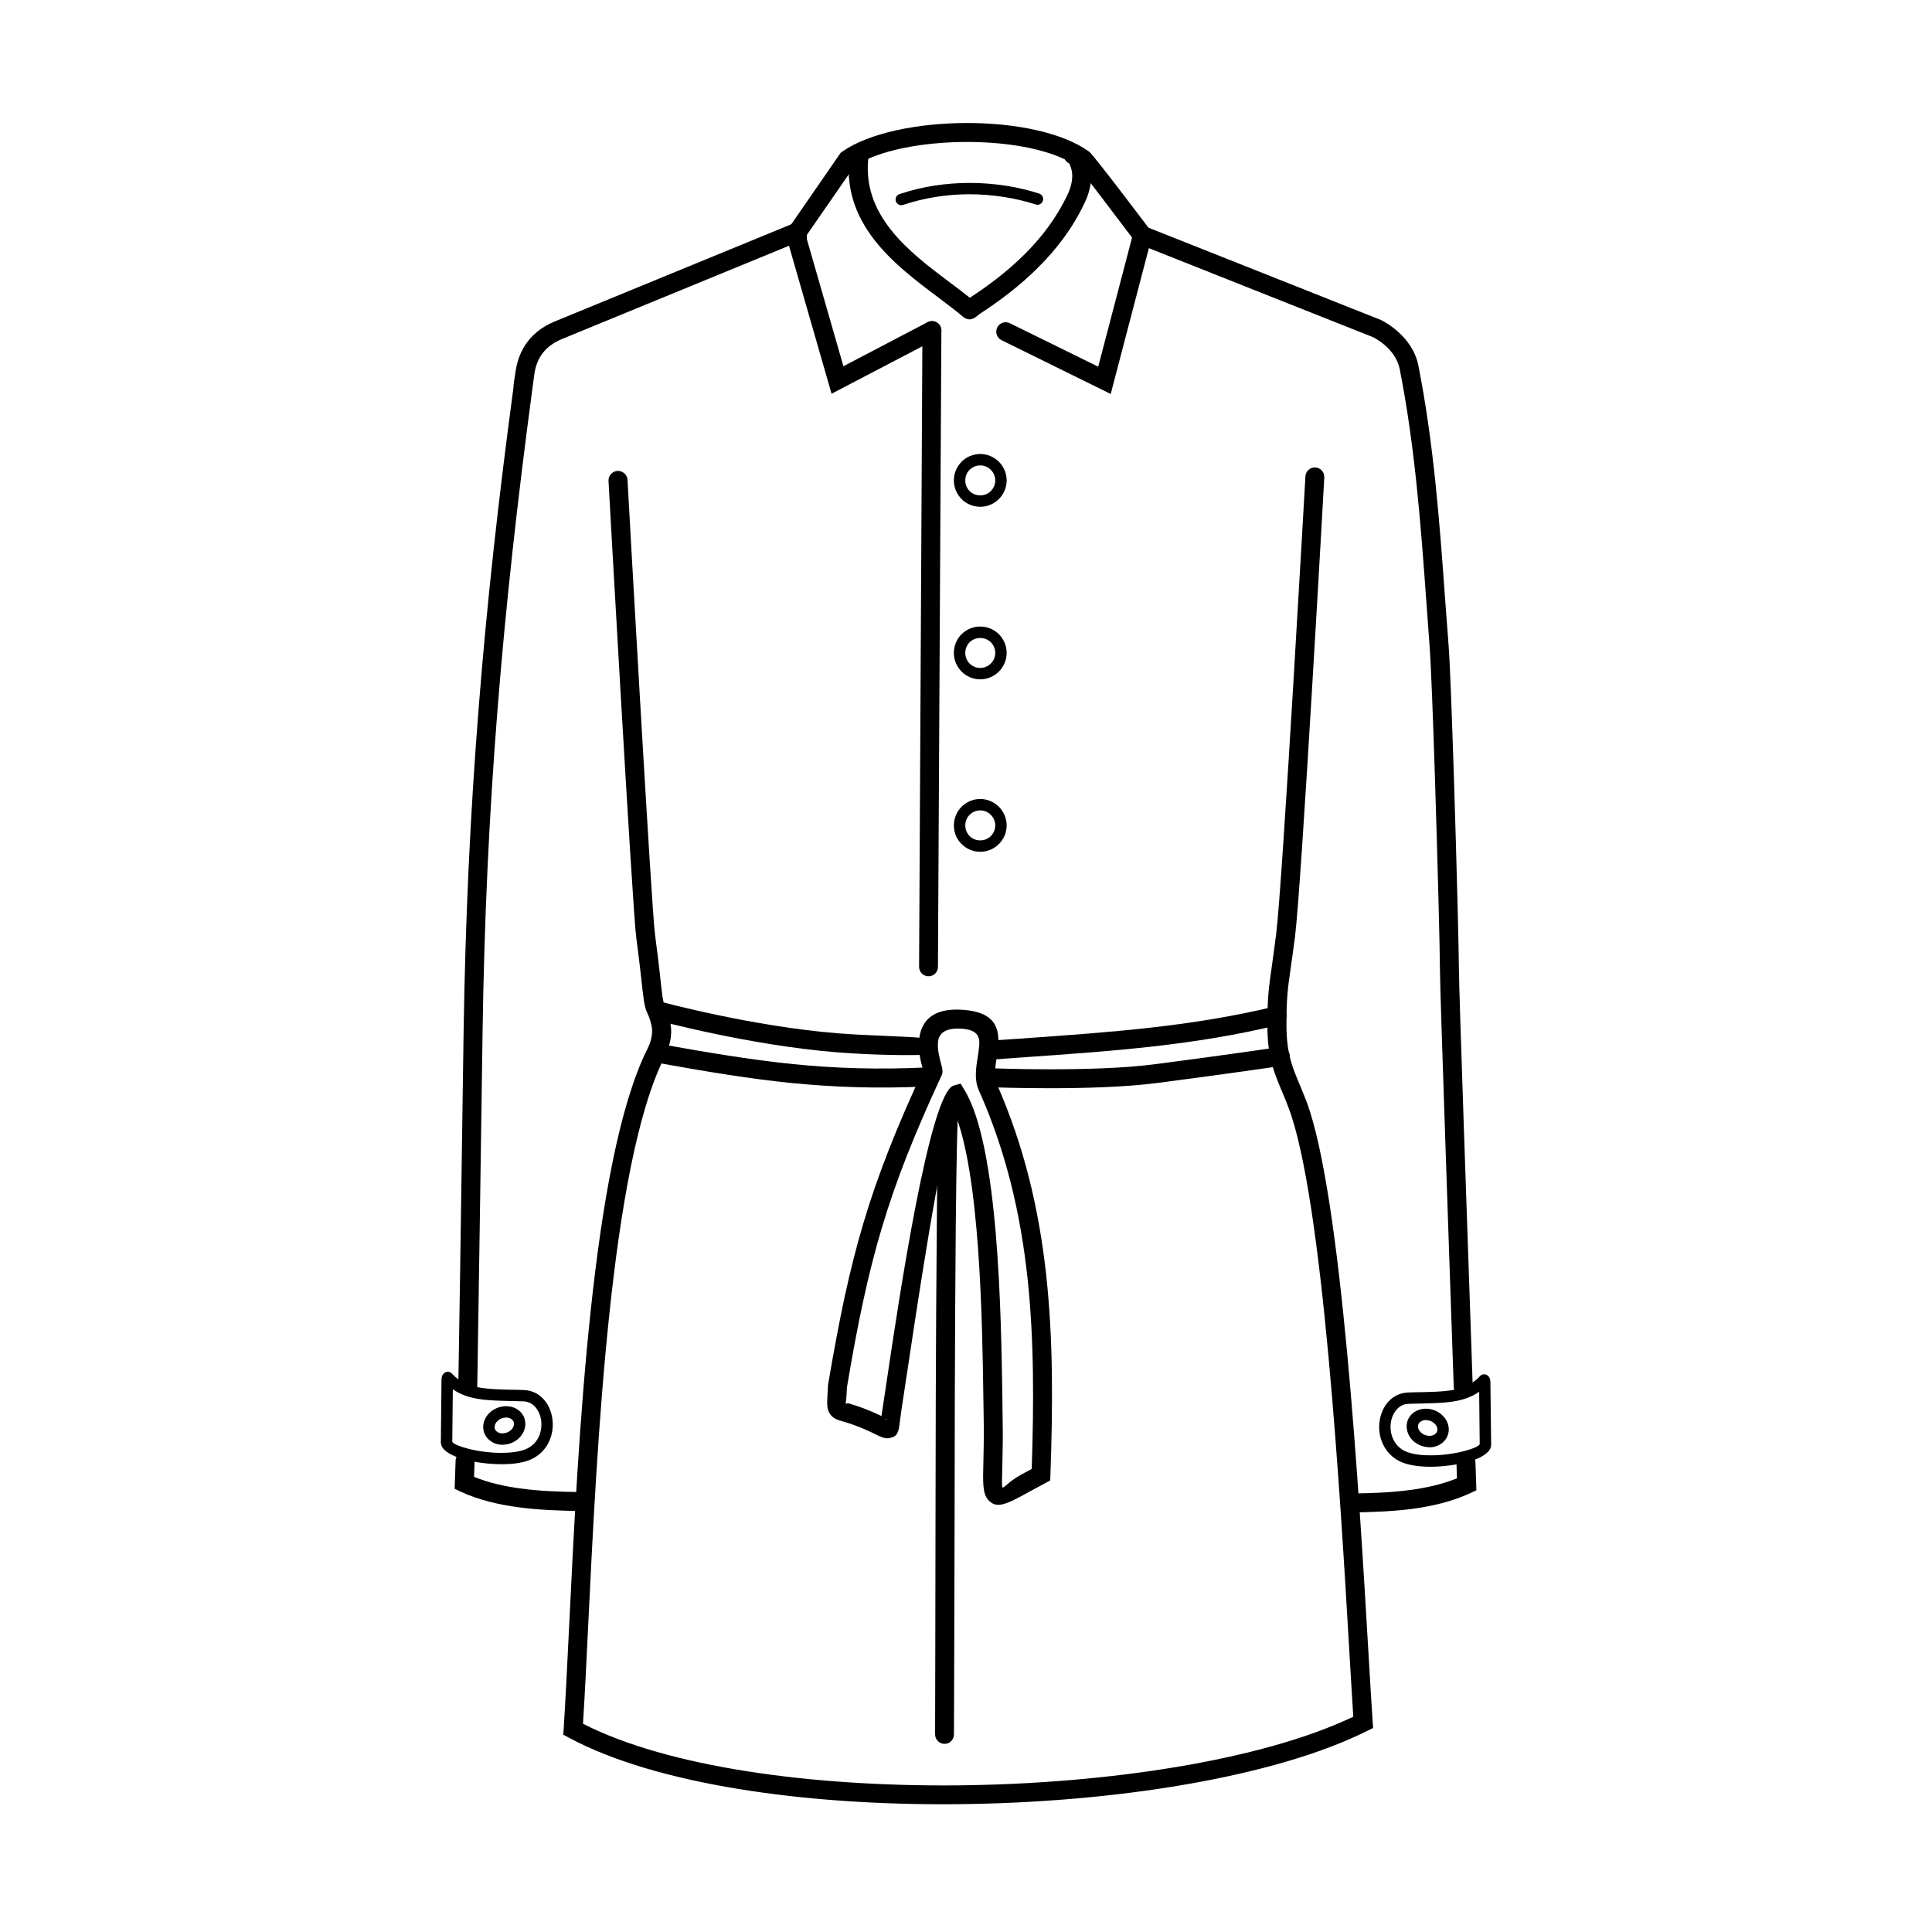
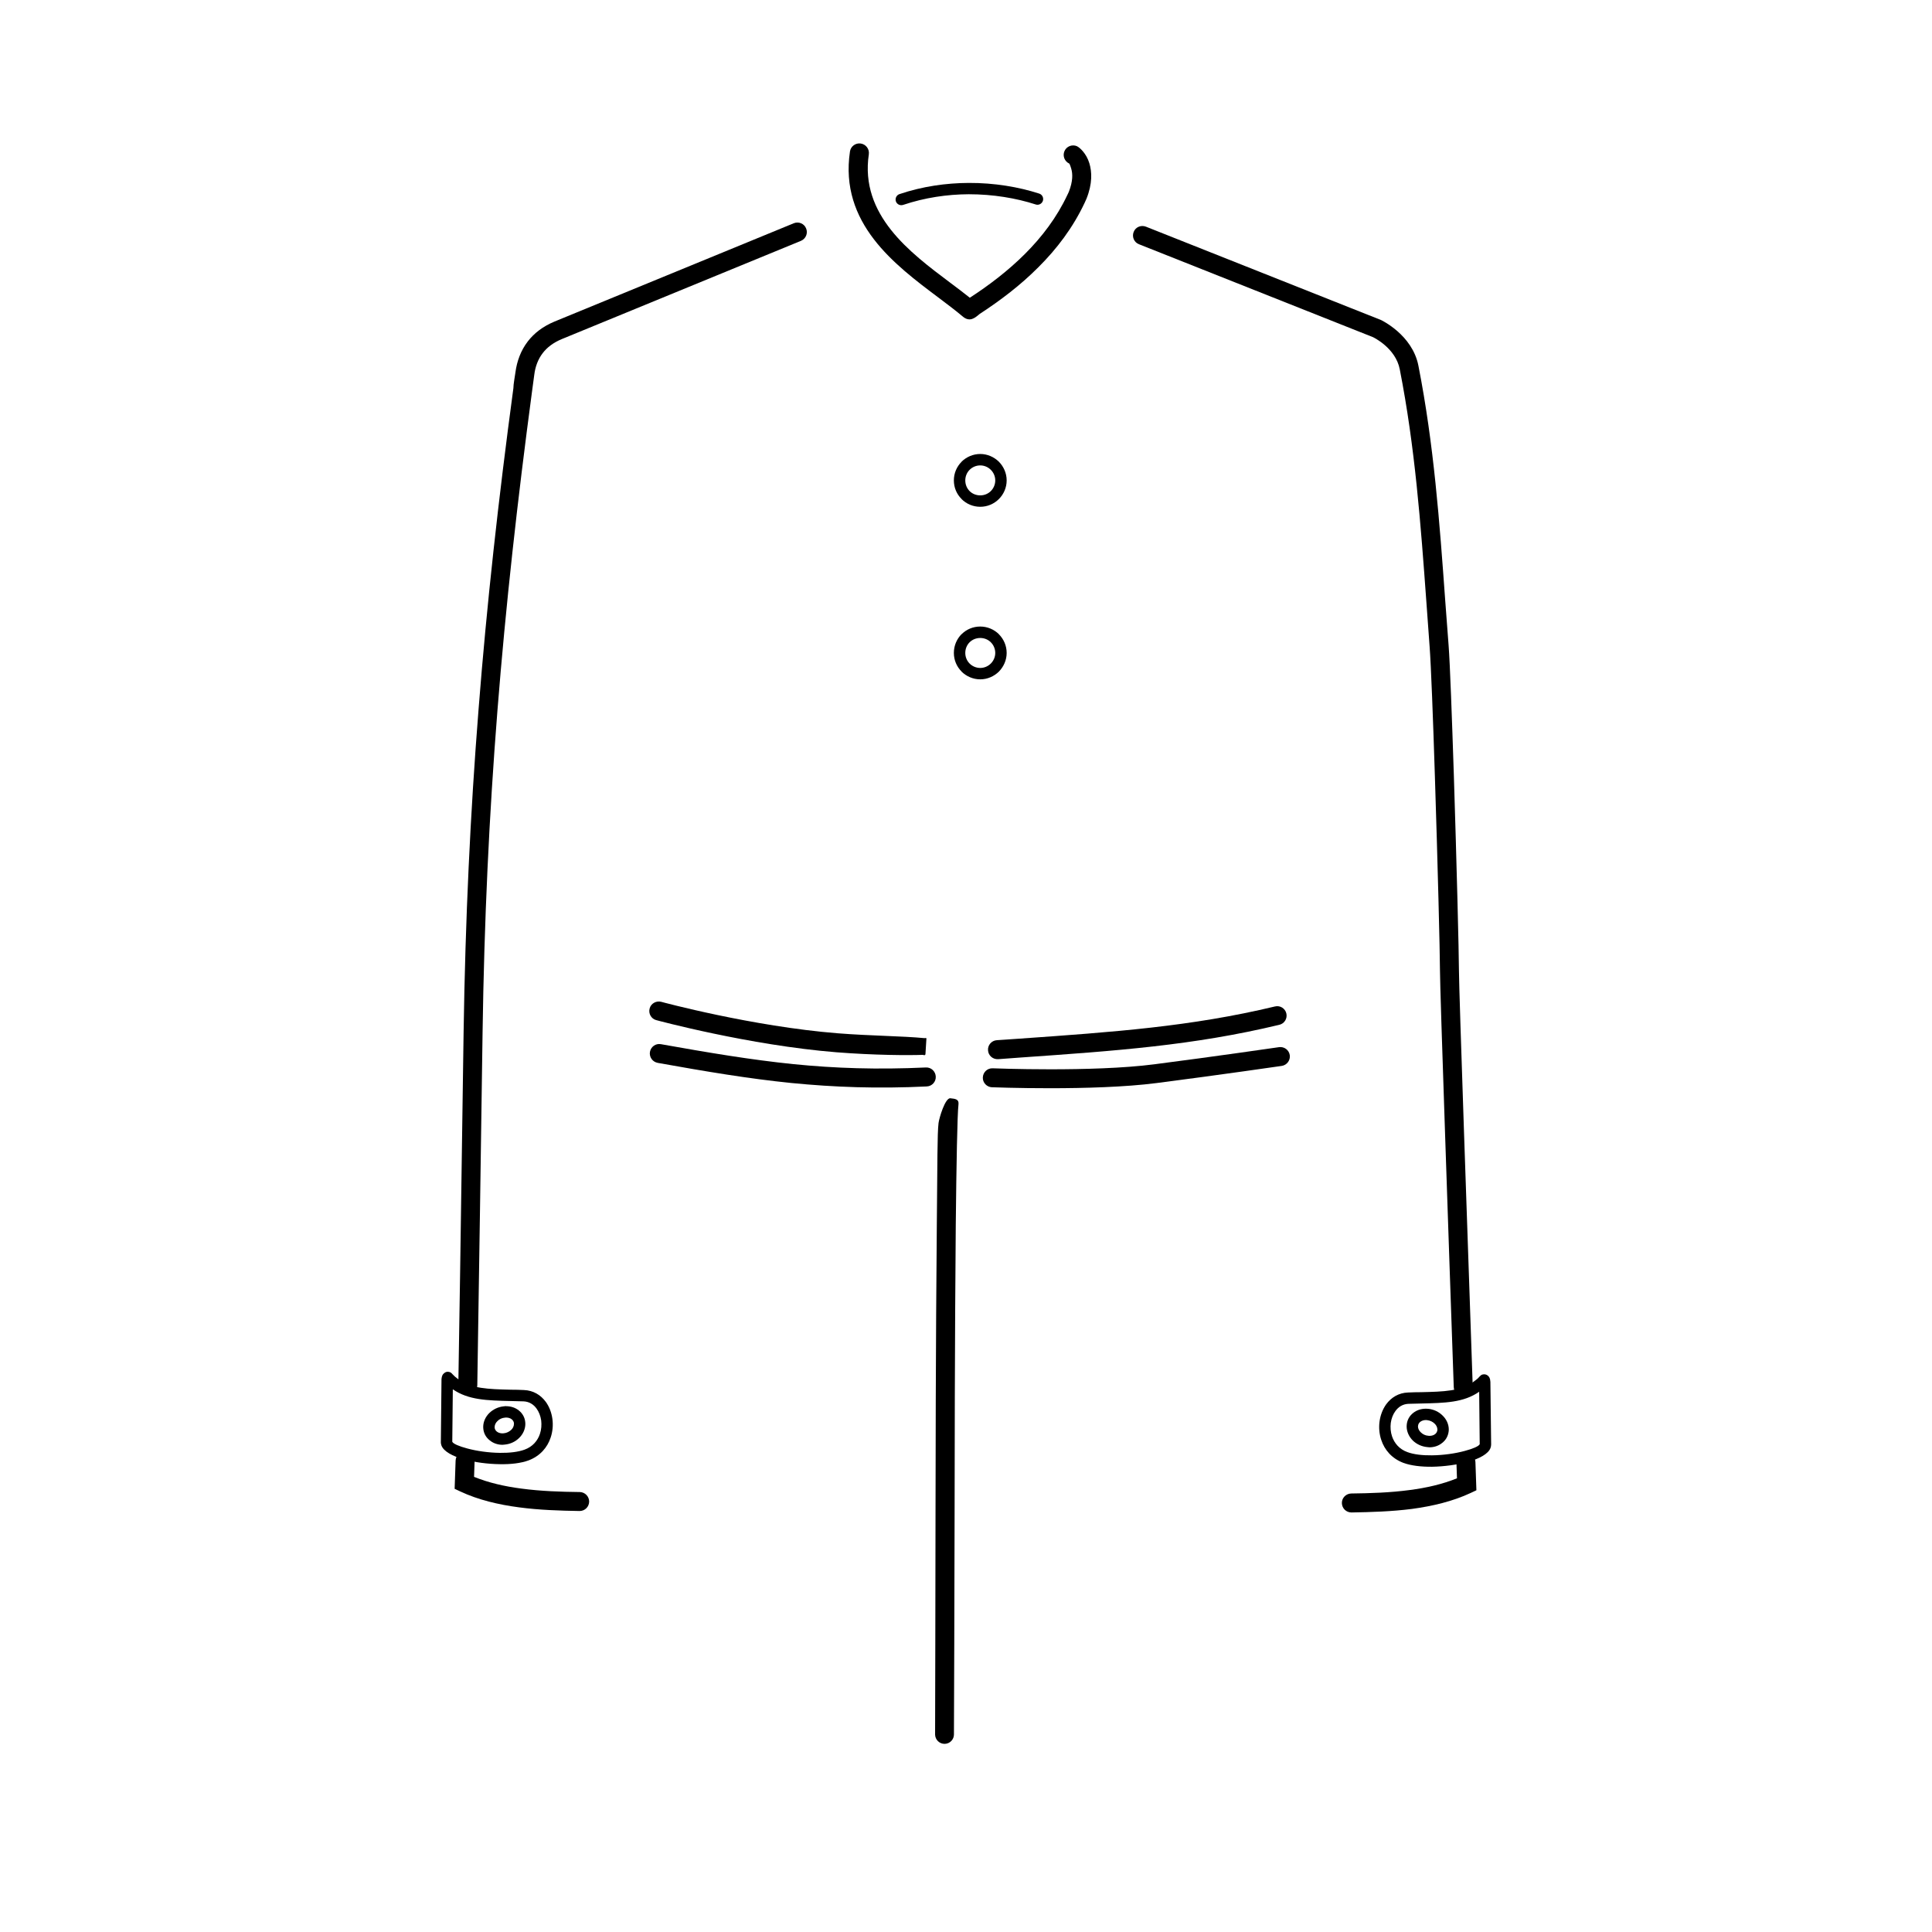
<svg xmlns="http://www.w3.org/2000/svg" fill="#000000" width="800px" height="800px" version="1.1" viewBox="144 144 512 512">
  <g>
    <path d="m354.37 203.16c1.285-0.516 2.742 0.086 3.258 1.371 0.543 1.285-0.086 2.742-1.344 3.285l-63.406 26.047c-2.258 0.941-3.883 2.199-5.027 3.684-1.285 1.656-2 3.656-2.258 5.742l-0.57 4.227c-3.914 29.305-6.996 56.953-9.195 84.773-2.199 27.82-3.512 55.668-3.941 85.344-0.457 31.16-0.887 62.324-1.398 93.484-0.027 1.398-1.172 2.484-2.543 2.484-1.398-0.027-2.512-1.172-2.484-2.57l0.484-30.391 0.914-63.066c0.457-29.961 1.77-57.895 3.969-85.656 2.172-27.762 5.254-55.523 9.227-85.059 0-1.059 0.398-3.086 0.543-4.199 0.398-2.941 1.398-5.742 3.285-8.199 1.656-2.141 3.941-3.941 7.082-5.254z" />
    <path d="m445.83 208.73c-1.285-0.516-1.914-1.973-1.398-3.258 0.484-1.285 1.941-1.914 3.258-1.398l62.293 24.734c0.027 0.027 8.312 3.883 9.91 12.109 4.113 20.938 5.598 41.359 7.113 62.324 0.285 3.797 0.57 7.656 0.887 11.77 0.371 4.828 0.887 19.051 1.398 34.645 0.715 22.363 1.344 47.27 1.344 51.496 0 2.801 0.602 20.879 1.344 42.957 0.742 22.223 1.656 48.5 2.312 67.379 0.059 1.398-1.027 2.543-2.43 2.598-1.371 0.027-2.543-1.059-2.598-2.43-0.656-18.879-1.57-45.156-2.312-67.406-0.77-22.395-1.344-40.617-1.344-43.102 0-4.426-0.629-29.305-1.344-51.328-0.484-15.395-1.027-29.504-1.398-34.445-0.285-3.769-0.57-7.797-0.855-11.797-1.516-20.793-3-41.043-7.055-61.695-1.086-5.656-6.941-8.453-7.113-8.539l-62.008-24.621zm84.145 322.89c-0.059-1.398 1.027-2.543 2.43-2.598 1.371-0.059 2.543 1.027 2.598 2.43l0.258 7.484-1.516 0.715c-4.769 2.227-10.082 3.484-15.539 4.227-5.34 0.684-10.824 0.855-16.051 0.941-1.398 0-2.512-1.086-2.543-2.484-0.027-1.371 1.086-2.512 2.484-2.543 5.055-0.059 10.34-0.227 15.453-0.914 4.426-0.57 8.711-1.543 12.566-3.113l-0.145-4.141z" />
-     <path d="m388.45 231.61c0.027-1.398 1.141-2.512 2.543-2.512 1.371 0 2.484 1.141 2.484 2.512l-0.914 168.63c0 1.371-1.113 2.512-2.512 2.484-1.371 0-2.484-1.113-2.484-2.512l0.887-168.6z" />
    <path d="m317.93 414.35c-1.344-0.344-2.141-1.742-1.77-3.086 0.344-1.344 1.742-2.113 3.086-1.77 0.059 0.027 24.164 6.539 46.785 8.34 8.684 0.684 17.137 0.715 22.965 1.285 0.172-0.027 0.516-0.086 0.516 0.086l-0.258 4.141c0 0.285-0.43 0.398-0.57 0.199-4 0.145-12.883 0.113-23.051-0.684-23.078-1.855-47.613-8.484-47.699-8.512z" />
    <path d="m408.52 424.69c-1.398 0.086-2.598-0.941-2.684-2.344-0.113-1.371 0.941-2.598 2.344-2.684l5.856-0.398c25.078-1.77 45.527-3.199 67.836-8.539 1.371-0.344 2.715 0.516 3.027 1.855 0.312 1.344-0.516 2.684-1.855 3-22.793 5.484-43.387 6.91-68.691 8.684l-5.828 0.43z" />
    <path d="m318.27 425.66c-1.371-0.258-2.258-1.57-2.027-2.914 0.258-1.371 1.543-2.285 2.914-2.027 12.797 2.285 23.906 4.141 35.074 5.285 11.109 1.113 22.25 1.484 35.16 0.887 1.371-0.059 2.543 1.027 2.598 2.43 0.059 1.371-1 2.543-2.398 2.598-13.137 0.629-24.535 0.199-35.875-0.914-11.281-1.141-22.535-3.027-35.445-5.34z" />
    <path d="m406.89 432.14c-1.398-0.059-2.484-1.227-2.43-2.598 0.059-1.398 1.199-2.484 2.598-2.43 0.086 0 26.449 1.059 42.816-1.059 16.25-2.086 33.02-4.543 33.074-4.543 1.371-0.199 2.656 0.742 2.856 2.113 0.199 1.371-0.77 2.656-2.141 2.856-0.027 0-16.25 2.371-33.16 4.543-16.793 2.172-43.559 1.113-43.613 1.113z" />
-     <path d="m305.27 271.45c-0.086-1.371 0.973-2.57 2.371-2.656 1.371-0.059 2.57 1 2.656 2.371 0 0.344 6.371 114.16 7.285 120.48 0.227 1.684 0.484 3.684 0.742 5.797 0.312 2.543 0.656 5.598 0.941 8.254 0.43 3.828 0.656 4.34 1 5.055 0.312 0.715 0.715 1.57 1.227 3.598 0.344 1.344 0.516 3 0.227 4.883-0.227 1.484-0.742 3.141-1.656 4.969-14.281 28.59-17.852 102.51-20.195 150.7-0.484 9.996-0.914 18.879-1.371 25.906 22.535 11.512 60.496 16.652 98.996 16.336 40.328-0.371 81.117-6.742 105.14-18.195-0.285-4.312-0.602-9.996-1-16.539-2.457-42.129-7.082-120.68-16.109-144.73-0.57-1.57-1.172-3-1.742-4.34-2.141-5.086-3.914-9.254-3.914-17.566 0-7.539 0.344-9.824 1.199-15.852 0.312-2.312 0.715-5.113 1.113-8.254 1.684-13.109 7.742-121.11 7.769-121.42 0.059-1.371 1.258-2.43 2.629-2.371 1.398 0.086 2.457 1.285 2.371 2.656 0 0.312-6.055 108.39-7.769 121.79-0.516 3.914-0.855 6.312-1.141 8.281-0.828 5.769-1.113 7.91-1.113 15.168 0 7.34 1.57 11.082 3.484 15.625 0.57 1.398 1.199 2.856 1.828 4.512 9.281 24.793 13.938 103.82 16.422 146.21 0.43 7.199 0.77 13.309 1.113 18.164l0.113 1.656-1.516 0.742c-24.477 12.254-66.977 19.078-108.85 19.449-40.074 0.371-79.746-5.227-102.82-17.652l-1.43-0.77 0.113-1.598c0.484-7.539 0.941-16.852 1.457-27.449 2.371-48.613 5.969-123.16 20.734-152.7 0.656-1.285 1-2.457 1.141-3.484 0.199-1.172 0.086-2.141-0.113-2.941-0.398-1.598-0.656-2.199-0.887-2.684-0.57-1.172-0.941-2-1.457-6.625-0.258-2.312-0.57-5.199-0.941-8.227-0.258-2.141-0.516-4.141-0.715-5.656-0.941-6.484-7.34-120.56-7.34-120.9z" />
    <path d="m396.81 603.57c0.027 1.398-1.059 2.543-2.457 2.57-1.371 0.027-2.512-1.086-2.543-2.457 0-0.145 0.113-45.844 0.113-58.41 0-8.199 0.059-46.785 0.344-76.746 0.172-16.395 0.113-24.105 0.457-26.906 0.172-1.371 1.77-6.742 3.141-6.57 1.398 0.145 2.312 0.285 2.141 1.656-0.312 2.684-0.543 15.68-0.715 31.875-0.258 28.25-0.312 68.121-0.312 76.691 0 13.539-0.172 58.18-0.172 58.297z" />
-     <path d="m363.45 510.95c2.914-17.164 5.598-30.246 9.426-43.016 3.797-12.711 8.684-25.051 15.938-40.703l-0.199 0.027c-0.027 0.059-0.059 0.059-0.059 0.027-0.457-1.684-1.258-4.57-1-7.484 0.371-4.656 3-8.91 11.91-8.168 8.34 0.684 9.453 4.856 9.055 9.883-0.086 0.973-0.258 2.086-0.457 3.227-0.344 2.312-0.742 4.684-0.059 6.168 7.484 16.852 11.395 33.902 13.281 51.27 1.855 17.25 1.715 34.789 1.086 52.699l-0.059 1.457-1.285 0.684c-1.086 0.602-2.629 1.43-4 2.172-6.141 3.371-8.91 4.914-11.195 2.227-1.43-1.656-1.371-4.57-1.227-9.855 0.059-2.941 0.172-6.742 0.086-11.453-0.027-1.57-0.059-3.398-0.086-5.426-0.285-20.336-0.855-59.809-7.742-76.117-3.656 9.969-10.141 53.613-12.883 71.918-0.484 3.285-0.855 5.742-1.113 7.34-0.145 0.941-0.258 1.941-0.371 2.715-0.344 2.887-0.516 4.141-2.828 4.57-1.172 0.199-2.055-0.227-3.629-1-1.227-0.602-3.113-1.543-6.027-2.57-1-0.371-1.77-0.602-2.398-0.77-1.914-0.57-2.887-0.855-3.742-2.199-0.77-1.258-0.715-2.484-0.57-5.027 0.059-0.715 0.086-1.543 0.113-2.285l0.027-0.172v-0.145zm14.254-41.586c-3.742 12.539-6.426 25.422-9.254 42.301-0.059 0.941-0.086 1.598-0.113 2.141-0.086 1.484-0.258 2-0.199 2.113 0.172 0.258 0.199-0.172 0.887 0.027 0.715 0.227 1.598 0.484 2.684 0.855 2.656 0.941 4.543 1.828 5.883 2.457 0.086-0.57 0.172-1.285 0.344-2.227 0.172-1.059 0.543-3.715 1.086-7.254 3.199-21.508 11.367-76.402 17.766-78.117l1.801-0.484 0.973 1.629c9.113 14.824 9.738 59.551 10.082 81.832 0.027 1.973 0.027 3.769 0.059 5.398 0.113 4.856 0 8.684-0.059 11.652-0.113 4.055-0.172 6.254 0 6.453 0.371 0.43 1.312-1.312 4.969-3.34 0.77-0.398 1.598-0.855 2.801-1.516 0.57-17.195 0.656-34.047-1.113-50.582-1.828-16.879-5.625-33.445-12.883-49.727-1.285-2.856-0.77-5.969-0.285-9.027 0.145-0.941 0.285-1.855 0.371-2.828 0.199-2.258-0.371-4.141-4.426-4.484-4.914-0.398-6.34 1.484-6.512 3.598-0.172 2.027 0.484 4.371 0.855 5.769 0.312 1.227 0.543 2.055 0.113 3-7.227 15.566-12.082 27.82-15.824 40.359zm11.109-42.129 0.145-0.344c0.285-0.57-0.145 0.199-0.344 0.371zm-9.77 92.883-0.312-0.027h-0.145c0 0.059 0.027 0.113 0.199 0.086zm0 0c0.285-0.059 0.059-0.059-0.312-0.027z" />
-     <path d="m389.82 229.38c1.227-0.629 2.742-0.172 3.371 1.059 0.656 1.227 0.172 2.742-1.059 3.398l-27.762 14.508-11.566-40.215v-3.398l13.969-20.223 0.344-0.258c7.055-5.027 20.195-7.656 33.188-7.656 12.652 0 25.363 2.484 32.391 7.656 1.141 0.855 16.023 20.566 16.051 20.621l0.742 0.973-11.141 42.559-28.934-14.254c-1.227-0.602-1.742-2.113-1.141-3.371 0.629-1.227 2.141-1.742 3.371-1.113l23.391 11.512 8.969-34.219c-2.941-3.914-13.852-18.309-14.281-18.652-6.141-4.512-17.707-6.684-29.418-6.684-11.852 0-23.648 2.227-29.906 6.453l-12.566 18.164v1.172l9.684 33.645 22.309-11.684z" />
    <path d="m427.35 187.34c-1.227-0.57-1.801-2.027-1.258-3.285 0.543-1.285 2.027-1.855 3.312-1.312l0.086 0.059c0.656 0.312 2.43 1.887 3.199 4.457 0.684 2.227 0.855 5.398-0.77 9.426-0.145 0.344-0.312 0.715-0.516 1.141-3.086 6.539-7.34 12.141-12.227 16.996-4.797 4.828-10.195 8.883-15.539 12.367l-0.145 0.113c-1.113 0.941-2.512 2.172-4.398 0.543-1.887-1.598-4.113-3.258-6.453-5.027-11.539-8.656-26.219-19.652-23.391-38.672 0.199-1.371 1.484-2.312 2.856-2.113 1.371 0.199 2.344 1.484 2.141 2.856-2.398 16.082 10.938 26.047 21.395 33.902 1.914 1.43 3.742 2.801 5.371 4.113 5.055-3.285 10.109-7.113 14.625-11.625 4.484-4.484 8.426-9.652 11.227-15.625 0.145-0.258 0.258-0.543 0.398-0.855 1.086-2.769 1.027-4.742 0.629-6.082-0.285-0.973-0.484-1.371-0.543-1.371z" />
    <path d="m403.78 264.31c1.914 0 3.656 0.801 4.941 2.055 1.258 1.285 2.055 3.027 2.055 4.941 0 1.941-0.801 3.684-2.055 4.941-1.285 1.285-3.027 2.055-4.941 2.055-1.941 0-3.684-0.77-4.969-2.055h0.027c-1.285-1.258-2.055-3-2.055-4.941 0-1.914 0.77-3.656 2.055-4.941h-0.027c1.285-1.258 3.027-2.055 4.969-2.055zm2.801 4.199c-0.715-0.715-1.715-1.172-2.801-1.172-1.113 0-2.113 0.457-2.828 1.172-0.715 0.715-1.141 1.715-1.141 2.801 0 1.113 0.43 2.113 1.141 2.828 0.715 0.715 1.715 1.141 2.828 1.141 1.086 0 2.086-0.43 2.801-1.141 0.715-0.715 1.172-1.715 1.172-2.828 0-1.086-0.457-2.086-1.172-2.801z" />
    <path d="m403.78 310.04c1.914 0 3.656 0.77 4.941 2.027v0.027c1.258 1.258 2.055 3 2.055 4.941 0 1.914-0.801 3.656-2.055 4.941-1.285 1.258-3.027 2.055-4.941 2.055-1.941 0-3.684-0.801-4.969-2.055h0.027c-1.285-1.285-2.055-3.027-2.055-4.941 0-1.941 0.77-3.684 2.027-4.969h0.027c1.258-1.258 3-2.027 4.941-2.027zm2.801 4.172c-0.715-0.715-1.715-1.141-2.801-1.141-1.113 0-2.113 0.43-2.828 1.141-0.715 0.715-1.141 1.715-1.141 2.828 0 1.086 0.43 2.086 1.141 2.801 0.715 0.715 1.715 1.172 2.828 1.172 1.086 0 2.086-0.457 2.801-1.172 0.715-0.715 1.172-1.715 1.172-2.801 0-1.113-0.457-2.113-1.172-2.828z" />
-     <path d="m403.78 355.74c1.914 0 3.656 0.801 4.941 2.055 1.258 1.285 2.055 3.027 2.055 4.941 0 1.941-0.801 3.684-2.055 4.941-1.285 1.285-3.027 2.055-4.941 2.055-1.941 0-3.684-0.77-4.941-2.055h-0.027c-1.258-1.258-2.027-3-2.027-4.941 0-1.914 0.77-3.656 2.055-4.941h-0.027c1.285-1.258 3.027-2.055 4.969-2.055zm2.801 4.199c-0.715-0.715-1.715-1.172-2.801-1.172-1.113 0-2.113 0.457-2.828 1.172s-1.141 1.715-1.141 2.801c0 1.113 0.43 2.086 1.141 2.828 0.715 0.715 1.715 1.141 2.828 1.141 1.086 0 2.086-0.43 2.801-1.141 0.715-0.715 1.172-1.715 1.172-2.828 0-1.086-0.457-2.086-1.172-2.801z" />
    <path d="m383.33 198.3c-0.77 0.258-1.629-0.145-1.914-0.941-0.258-0.801 0.172-1.656 0.941-1.914 6.082-2.055 12.367-2.941 18.367-2.969 6.769-0.027 13.223 1.059 18.68 2.828 0.801 0.258 1.227 1.113 0.973 1.914-0.258 0.77-1.086 1.227-1.887 0.973-5.199-1.684-11.312-2.715-17.766-2.715-5.684 0.027-11.625 0.887-17.395 2.828z" />
    <path d="m260.83 526.14 0.172-16.68c0.027-0.371 0.113-0.715 0.227-0.973 0.086-0.199 0.227-0.371 0.398-0.516 0.398-0.398 0.914-0.543 1.484-0.371 0.285 0.086 0.543 0.258 0.742 0.516 0.516 0.57 0.914 0.887 1.227 1.113 0.027 0.027 0.172 0.145 0.227 0.172 3.457 2.629 8.141 2.742 14.109 2.887 1.113 0 2.258 0.027 3.398 0.086 2.512 0.086 4.484 1.312 5.828 3.141 0.914 1.258 1.516 2.828 1.742 4.484 0.227 1.629 0.086 3.371-0.457 4.969-0.855 2.598-2.769 4.883-5.856 6.055-2.027 0.742-4.742 1.059-7.57 1-3.285-0.027-6.742-0.516-9.512-1.258-3.086-0.855-5.426-2.141-6-3.684-0.113-0.312-0.172-0.629-0.172-0.941zm3.172-13.969-0.145 13.91c0.258 0.543 1.801 1.199 3.941 1.77 2.512 0.684 5.711 1.141 8.711 1.172 2.484 0.027 4.828-0.227 6.512-0.855 2.141-0.77 3.457-2.371 4.055-4.141 0.398-1.172 0.484-2.43 0.344-3.598-0.172-1.172-0.602-2.285-1.227-3.141-0.801-1.113-1.973-1.855-3.457-1.914-1.199-0.027-2.312-0.059-3.371-0.086-6.285-0.145-11.227-0.258-15.367-3.113z" />
    <path d="m277.8 519.69c-0.77 0.059-1.484 0.398-1.973 0.914-0.457 0.43-0.742 1-0.742 1.57v0.172c0.027 0.398 0.258 0.77 0.57 1.027 0.371 0.312 0.914 0.484 1.516 0.484 0.145 0 0.258 0 0.344-0.027 0.77-0.059 1.457-0.43 1.973-0.914 0.457-0.43 0.715-1 0.715-1.57v-0.172c-0.027-0.398-0.258-0.77-0.57-1.027-0.371-0.312-0.914-0.484-1.516-0.484-0.145 0-0.227 0-0.312 0.027zm-4.086-1.258c0.973-0.941 2.312-1.598 3.797-1.742 0.227-0.027 0.43-0.059 0.602-0.059v0.027c1.312 0 2.484 0.398 3.398 1.141 0.941 0.742 1.57 1.828 1.684 3.086 0.027 0.172 0.027 0.344 0.027 0.457 0 1.398-0.629 2.742-1.629 3.715-0.973 0.973-2.312 1.629-3.797 1.77-0.258 0.027-0.457 0.059-0.629 0.059-1.285 0-2.484-0.43-3.371-1.172-0.973-0.742-1.598-1.828-1.715-3.086-0.027-0.172-0.027-0.344-0.027-0.457 0-1.398 0.629-2.742 1.656-3.742z" />
    <path d="m536.14 526.74-0.145-13.91c-4.141 2.887-9.082 2.969-15.367 3.113-1.059 0.027-2.172 0.059-3.371 0.086-1.484 0.059-2.656 0.801-3.457 1.914-0.656 0.887-1.059 1.973-1.227 3.141-0.145 1.172-0.059 2.43 0.344 3.598 0.602 1.77 1.914 3.371 4.055 4.141 1.684 0.629 4 0.887 6.484 0.855 3.027-0.027 6.227-0.484 8.738-1.172 2.141-0.57 3.684-1.227 3.941-1.77zm2.828-16.625 0.199 16.68c0 0.312-0.059 0.629-0.172 0.941-0.57 1.543-2.914 2.828-6 3.684-2.769 0.742-6.227 1.227-9.512 1.285-2.828 0.027-5.543-0.285-7.57-1.027-3.086-1.172-5-3.457-5.856-6.055-0.543-1.598-0.684-3.34-0.457-4.969 0.227-1.629 0.828-3.199 1.742-4.484 1.344-1.828 3.312-3.055 5.797-3.141 1.172-0.059 2.312-0.086 3.426-0.086 5.969-0.145 10.652-0.227 14.109-2.887l0.199-0.172h0.027c0.312-0.227 0.715-0.516 1.227-1.113l0.027-0.027c0.199-0.227 0.43-0.398 0.715-0.484 0.57-0.145 1.059-0.027 1.484 0.344 0.172 0.145 0.285 0.344 0.398 0.543 0.113 0.258 0.199 0.629 0.199 0.973z" />
    <path d="m522.49 517.35c1.484 0.145 2.828 0.801 3.797 1.77 1.027 0.973 1.656 2.312 1.656 3.715 0 0.113 0 0.285-0.027 0.457-0.145 1.258-0.742 2.344-1.715 3.086-0.887 0.742-2.086 1.172-3.371 1.172-0.172 0-0.398-0.027-0.629-0.059-1.484-0.145-2.828-0.801-3.797-1.742-1-1-1.629-2.344-1.629-3.742 0-0.113 0-0.285 0.027-0.457 0.113-1.258 0.742-2.344 1.684-3.086 0.914-0.742 2.086-1.141 3.398-1.141 0.172 0 0.371 0 0.602 0.027zm1.684 3.914c-0.484-0.484-1.199-0.828-1.973-0.914-0.086 0-0.199-0.027-0.312-0.027-0.629 0-1.141 0.199-1.516 0.484-0.312 0.258-0.543 0.629-0.57 1.027l-0.027 0.172c0 0.57 0.285 1.141 0.742 1.57 0.516 0.516 1.199 0.855 1.973 0.914 0.086 0.027 0.199 0.027 0.344 0.027 0.602 0 1.141-0.172 1.516-0.484 0.312-0.258 0.516-0.629 0.57-1.027v-0.172c0-0.57-0.285-1.141-0.742-1.57z" />
    <path d="m269.77 531.23c0.059-1.398-1.027-2.543-2.43-2.598-1.371-0.059-2.543 1.027-2.598 2.43l-0.258 7.484 1.516 0.715c4.769 2.227 10.082 3.484 15.539 4.199 5.34 0.715 10.824 0.887 16.051 0.973 1.398 0 2.512-1.086 2.543-2.484 0-1.371-1.086-2.512-2.484-2.543-5.055-0.059-10.34-0.227-15.453-0.914-4.426-0.57-8.711-1.543-12.566-3.113l0.145-4.141z" />
  </g>
</svg>